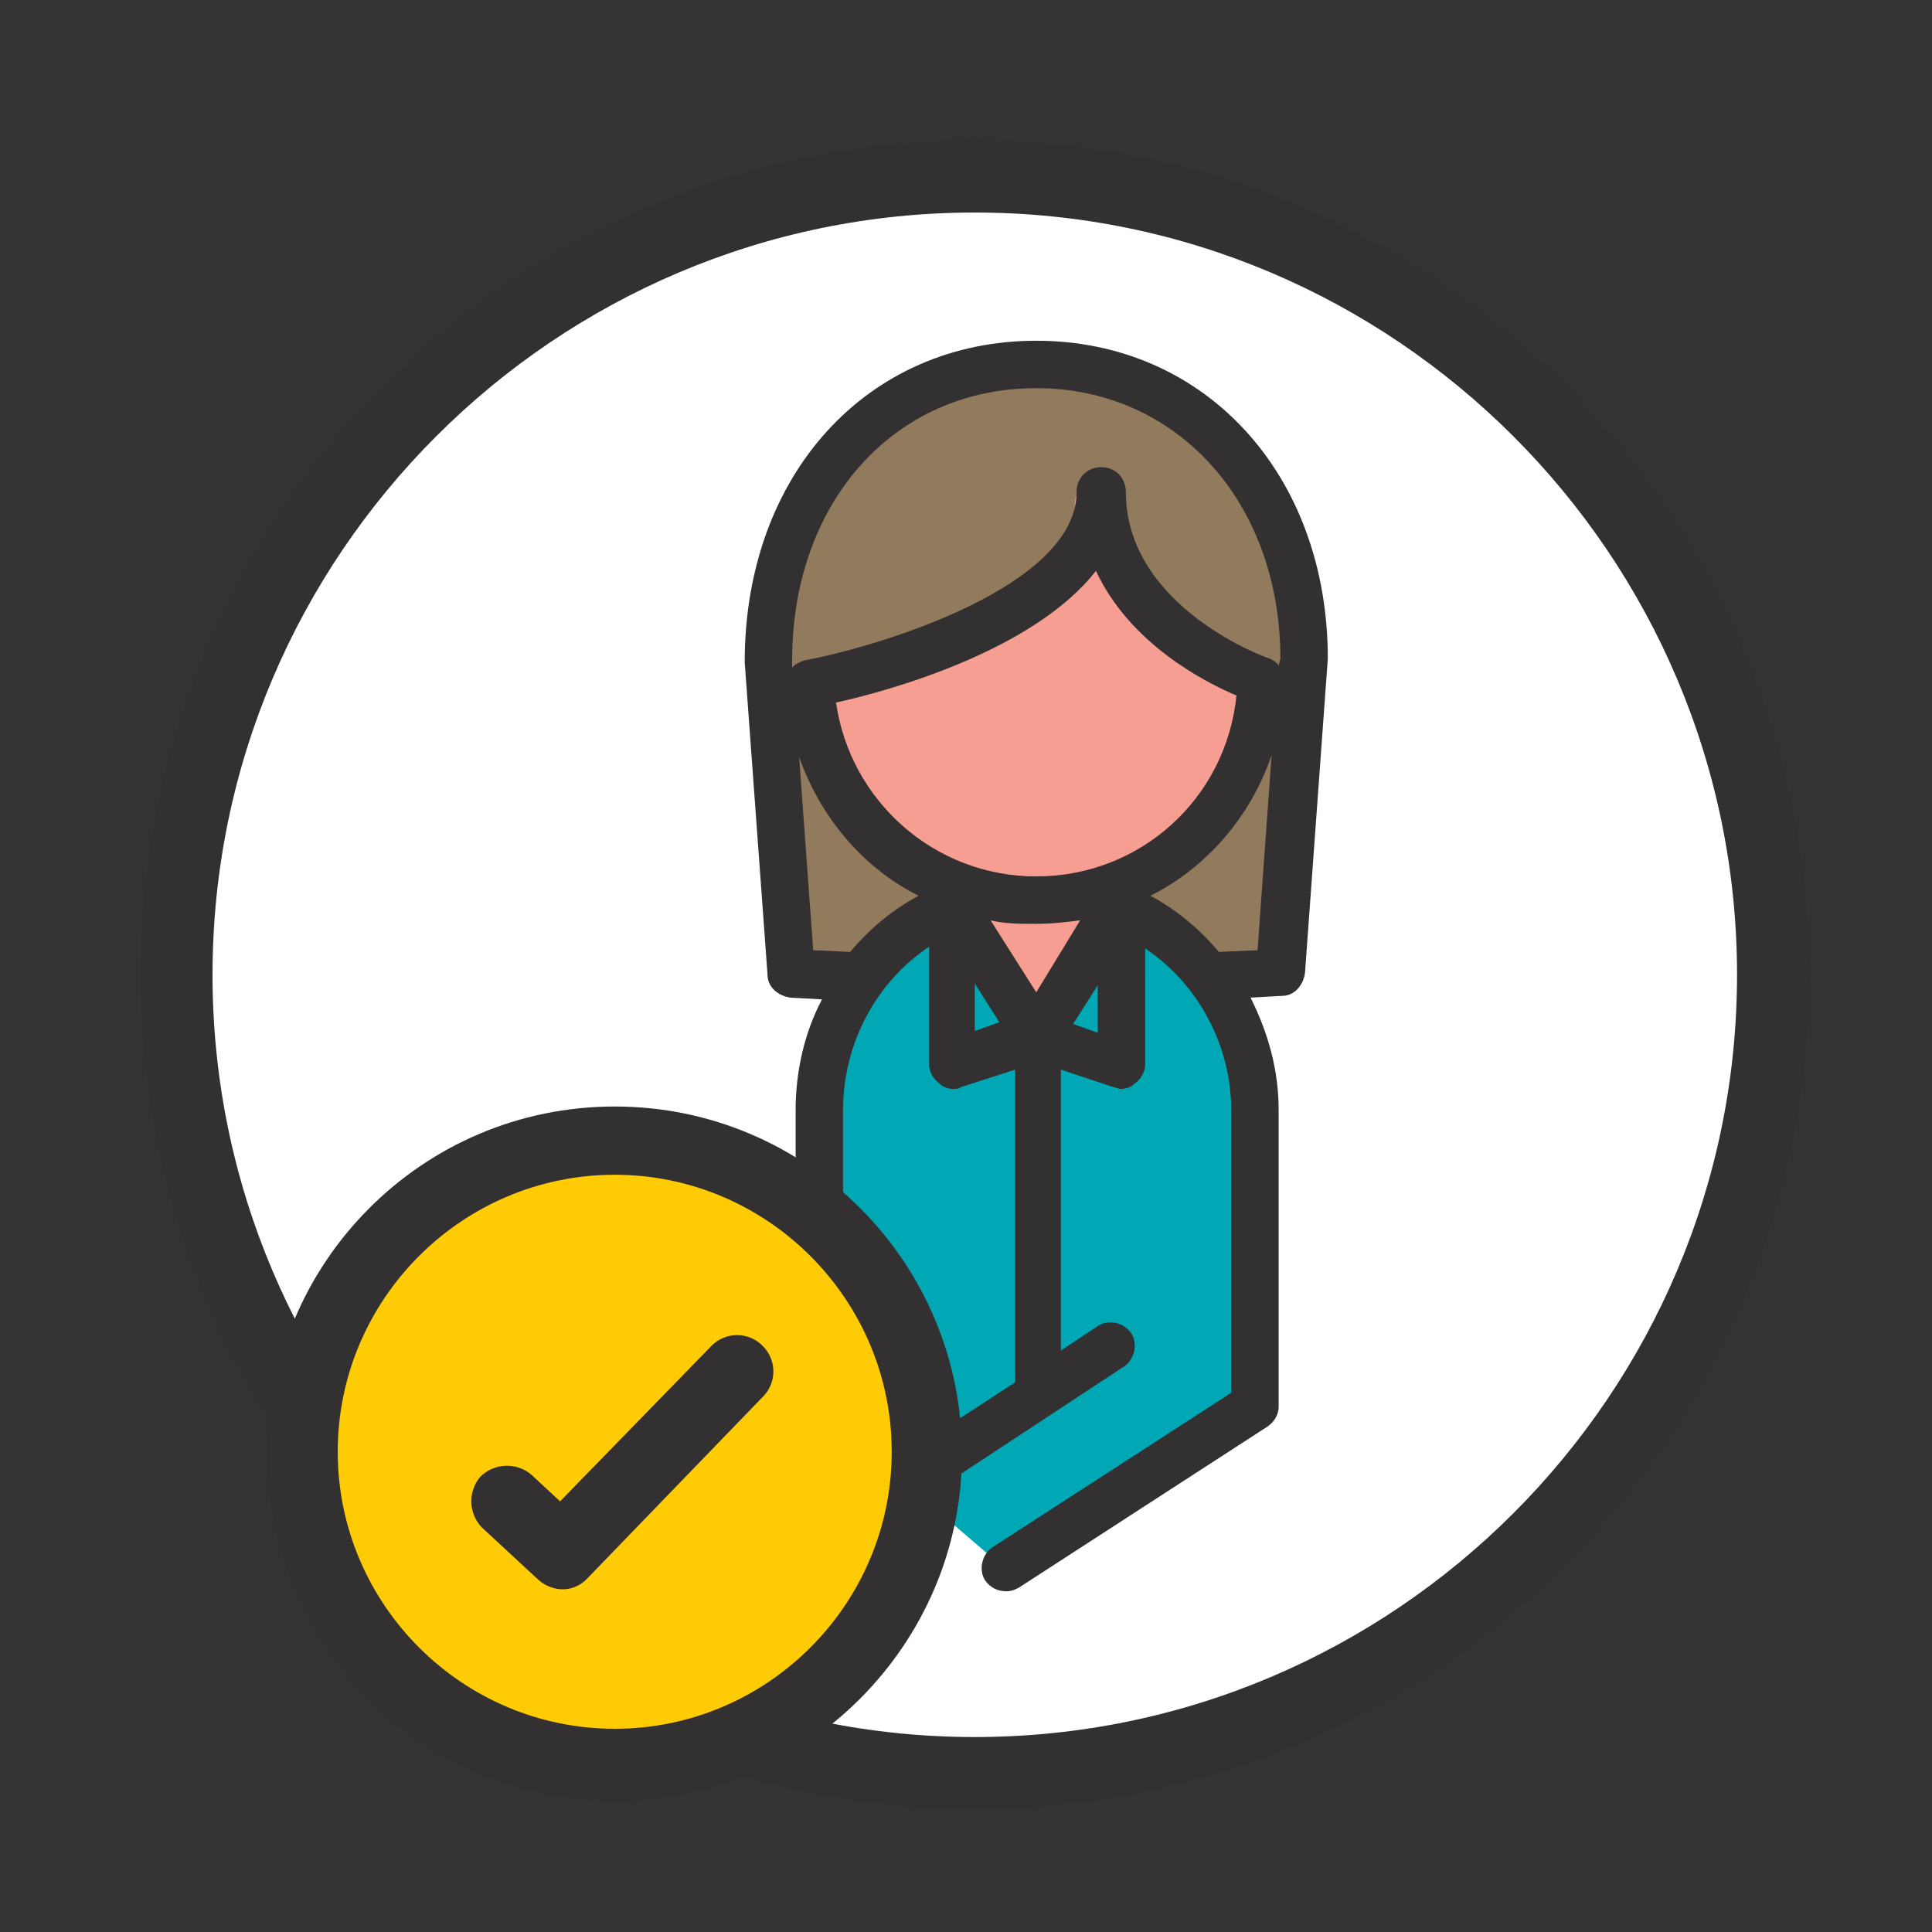
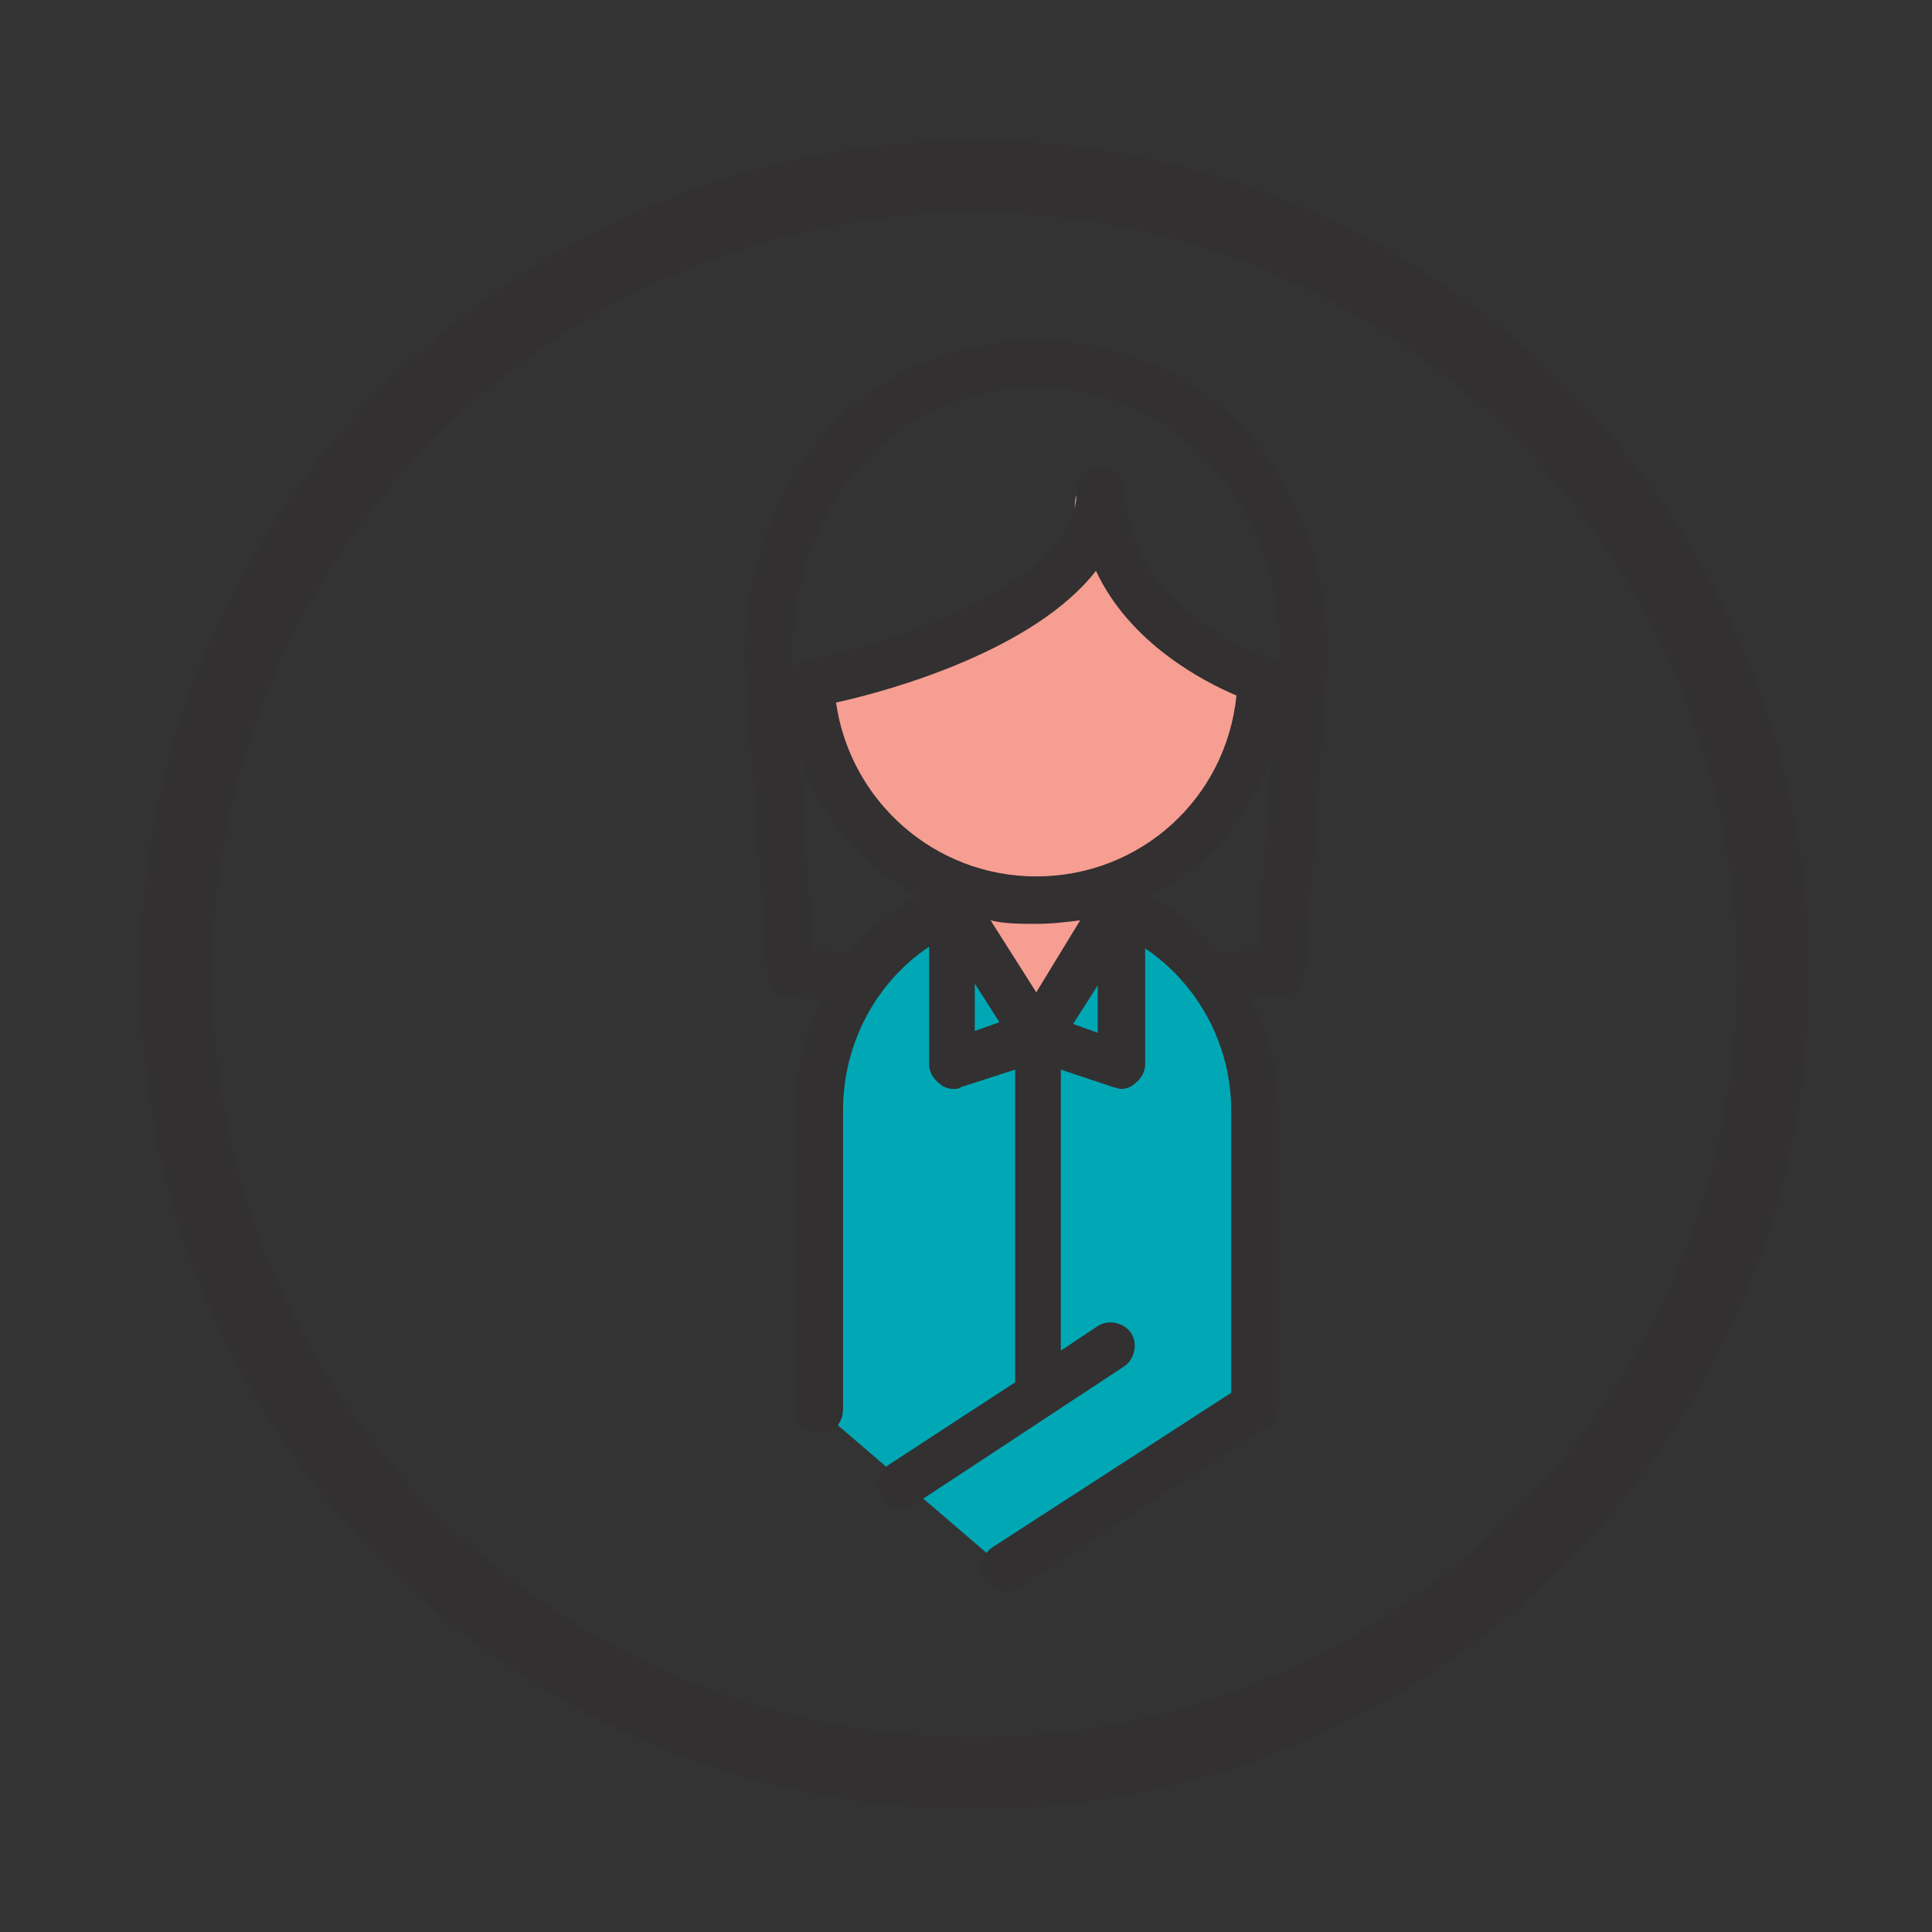
<svg xmlns="http://www.w3.org/2000/svg" viewBox="0 0 110 110">
  <rect x="0" y="0" width="110" height="110" fill="#333333" stroke="none" />
  <g fill="none" fill-rule="nonzero">
    <g transform="translate(8 8)">
-       <circle cx="47.5" cy="47.5" r="45.5" fill="#FFF" />
      <path fill="#323031" d="M47.5 95C21.3 95 0 73.7 0 47.5S21.3 0 47.5 0 95 21.3 95 47.5 73.7 95 47.5 95zm0-90.9C23.6 4.1 4.1 23.6 4.1 47.5s19.5 43.4 43.4 43.4 43.4-19.5 43.4-43.4S71.4 4.1 47.5 4.1z" />
    </g>
-     <path fill="#927A5D" d="M49 55.7l-3.9-.3-1.3-17.8c0-10.2 6.8-16.8 15.2-16.8 8.4 0 15.2 6.6 15.2 16.8l-1.3 17.8-4 .3" />
    <path fill="#00A8B5" d="M57.2 89.3l14.2-9.2V63.2c0-5.1-3-9.4-7.3-11.3l-10.7.1c-4 2-6.8 6.3-6.8 11.2v17l10.6 9.1z" />
    <path fill="#F69E91" d="M63.5 50.7v2L59 59l-4.2-6.3v-2l4.3.6z" />
    <path fill="#F69E91" d="M59 52c-7.3 0-13.2-5.7-13.5-12.9 0-.7.4-1.2 1-1.3 4.1-.8 14.7-4 14.7-9.1 0-.8.6-1.3 1.3-1.3.8 0 1.3.6 1.3 1.3 0 6.3 7.7 9 7.8 9 .6.2.9.7.9 1.2C72.3 46.3 66.3 52 59 52" />
    <path fill="#323031" d="M59 19.4c-9.6 0-16.6 7.6-16.6 18.3l1.3 17.8c0 .7.6 1.2 1.3 1.3l1.8.1c-1 1.9-1.5 4.1-1.5 6.3v17c0 .8.6 1.4 1.4 1.4.8 0 1.3-.6 1.3-1.4v-17c0-3.8 1.9-7.3 4.9-9.3v6.7c0 .4.2.8.6 1.1.2.2.5.3.8.3.1 0 .3 0 .4-.1l3.1-1v17.8l-7.2 4.7c-.6.4-.8 1.3-.4 1.9.3.4.7.6 1.1.6.3 0 .5-.1.7-.2l12-7.9c.6-.4.8-1.3.4-1.9-.4-.6-1.3-.8-1.9-.4l-2.1 1.4v-16l3 1c.1 0 .3.1.4.1.3 0 .6-.1.8-.3.4-.3.6-.7.6-1.1V54c3 2 4.9 5.5 4.9 9.2v16.1l-13.6 8.8c-.6.4-.8 1.3-.4 1.9.3.4.7.6 1.2.6.3 0 .5-.1.7-.2l14.2-9.2c.4-.3.6-.7.6-1.1V63.2c0-2.3-.6-4.4-1.6-6.4l1.8-.1c.7 0 1.2-.6 1.3-1.3l1.3-17.9c0-10.5-7-18.1-16.6-18.1zM48.4 54.2l-2.1-.1-.8-11c1.2 3.4 3.6 6.3 6.8 7.9-1.5.8-2.8 1.9-3.9 3.2zm7.1 4.5V56l1.4 2.2-1.4.5zm3.5-2.2l-2.6-4.1c.8.2 1.7.2 2.6.2.9 0 1.7-.1 2.5-.2L59 56.5zm2.1 1.8l1.4-2.2v2.7l-1.4-.5zM59 49.9c-5.8 0-10.6-4.3-11.4-9.9 3.2-.7 11.3-3 14.8-7.5 1.9 4.1 6.1 6.3 8 7.1-.6 5.9-5.5 10.3-11.4 10.3zm12.6 4.2l-2.2.1c-1.1-1.3-2.4-2.4-3.9-3.2 3.2-1.6 5.7-4.5 6.9-8l-.8 11.1zm1.2-16.2c-.1-.2-.3-.3-.5-.4-.1 0-8.2-2.9-8.2-9.5 0-.8-.6-1.4-1.4-1.4-.8 0-1.4.6-1.4 1.4 0 5.4-11.2 8.8-15.5 9.6-.3.1-.5.2-.7.4v-.4c0-9 5.8-15.5 13.9-15.5 8 0 13.9 6.5 13.9 15.4l-.1.4z" />
    <g>
      <g transform="translate(15 63)">
-         <circle cx="20" cy="19.771" r="17.829" fill="#FFCB05" />
-         <path fill="#323031" d="M20 39.543C9.029 39.543.229 30.629.229 19.77.229 8.914 9.029 0 20 0s19.771 8.914 19.771 19.771c0 10.858-8.914 19.772-19.771 19.772zm0-35.657c-8.686 0-15.771 7.085-15.771 15.771S11.314 35.43 20 35.43s15.771-7.086 15.771-15.772S28.686 3.886 20 3.886z" />
-       </g>
-       <path fill="#323031" d="M32.006 90.489a2.15 2.15 0 0 1-1.398-.583l-3.145-2.912a2.155 2.155 0 0 1-.117-2.912 2.155 2.155 0 0 1 2.912-.116l1.631 1.514 8.62-8.852a2.04 2.04 0 0 1 2.912 0 2.04 2.04 0 0 1 0 2.912L33.403 89.906c-.35.35-.815.583-1.397.583z" />
+         </g>
    </g>
  </g>
</svg>